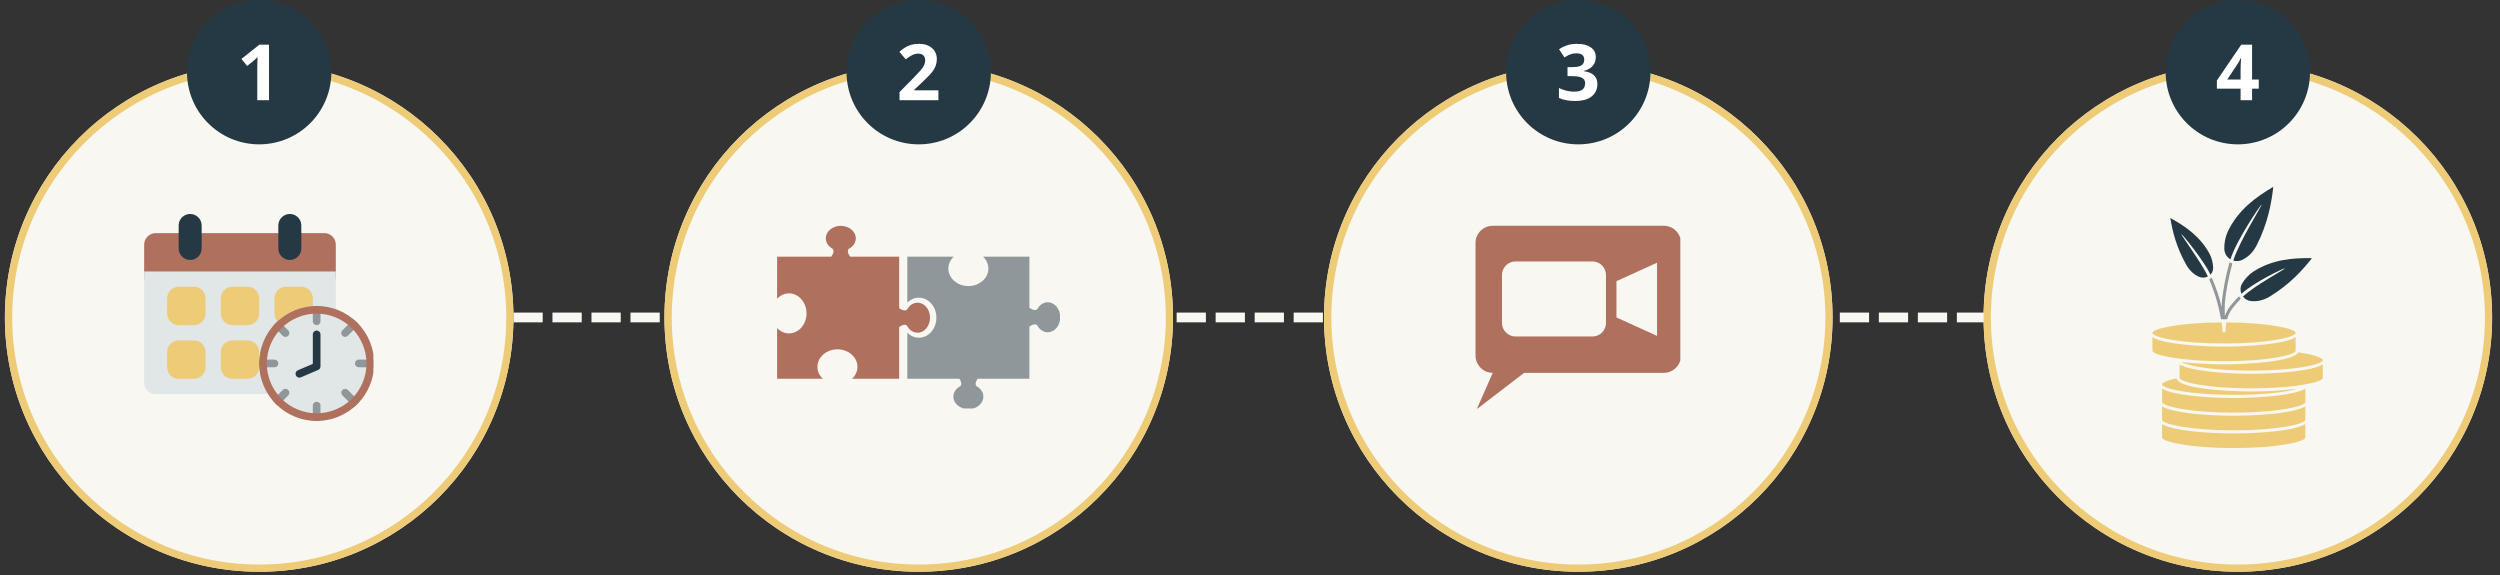
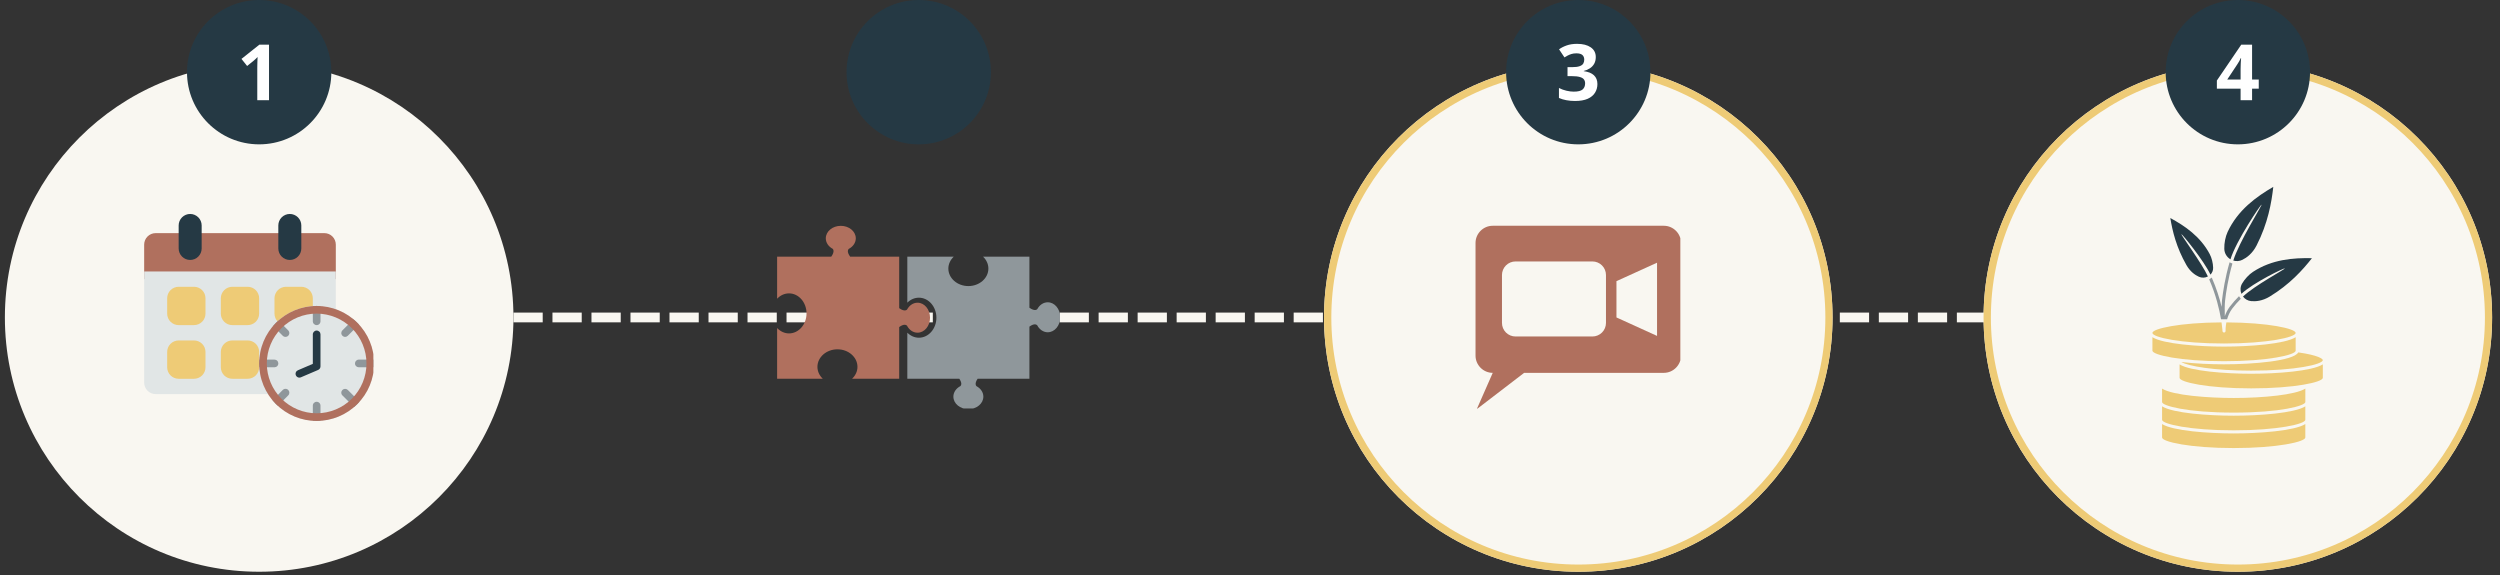
<svg xmlns="http://www.w3.org/2000/svg" width="1021" zoomAndPan="magnify" viewBox="0 0 765.75 176.25" height="235" preserveAspectRatio="xMidYMid meet" version="1.0">
  <rect x="0" y="0" width="765.75" height="176.25" fill="#333333" stroke="none" />
  <defs>
    <g />
    <clipPath id="7af29fbf52">
      <path d="M 405.543 19.355 L 561.312 19.355 L 561.312 175.125 L 405.543 175.125 Z M 405.543 19.355 " clip-rule="nonzero" />
    </clipPath>
    <clipPath id="dcec705bbb">
      <path d="M 483.43 19.355 C 440.414 19.355 405.543 54.223 405.543 97.238 C 405.543 140.254 440.414 175.125 483.43 175.125 C 526.445 175.125 561.312 140.254 561.312 97.238 C 561.312 54.223 526.445 19.355 483.43 19.355 Z M 483.43 19.355 " clip-rule="nonzero" />
    </clipPath>
    <clipPath id="ad5c0ccafe">
      <path d="M 1.496 19.355 L 157.27 19.355 L 157.27 175.125 L 1.496 175.125 Z M 1.496 19.355 " clip-rule="nonzero" />
    </clipPath>
    <clipPath id="b8ebaae705">
      <path d="M 79.383 19.355 C 36.367 19.355 1.496 54.223 1.496 97.238 C 1.496 140.254 36.367 175.125 79.383 175.125 C 122.398 175.125 157.27 140.254 157.27 97.238 C 157.27 54.223 122.398 19.355 79.383 19.355 Z M 79.383 19.355 " clip-rule="nonzero" />
    </clipPath>
    <clipPath id="24bd547200">
      <path d="M 203.52 19.355 L 359.293 19.355 L 359.293 175.125 L 203.52 175.125 Z M 203.52 19.355 " clip-rule="nonzero" />
    </clipPath>
    <clipPath id="07be0f527e">
-       <path d="M 281.406 19.355 C 238.391 19.355 203.52 54.223 203.52 97.238 C 203.52 140.254 238.391 175.125 281.406 175.125 C 324.422 175.125 359.293 140.254 359.293 97.238 C 359.293 54.223 324.422 19.355 281.406 19.355 Z M 281.406 19.355 " clip-rule="nonzero" />
-     </clipPath>
+       </clipPath>
    <clipPath id="681a13b006">
      <path d="M 607.566 19.355 L 763.336 19.355 L 763.336 175.125 L 607.566 175.125 Z M 607.566 19.355 " clip-rule="nonzero" />
    </clipPath>
    <clipPath id="43560bec50">
      <path d="M 685.453 19.355 C 642.438 19.355 607.566 54.223 607.566 97.238 C 607.566 140.254 642.438 175.125 685.453 175.125 C 728.465 175.125 763.336 140.254 763.336 97.238 C 763.336 54.223 728.465 19.355 685.453 19.355 Z M 685.453 19.355 " clip-rule="nonzero" />
    </clipPath>
    <clipPath id="01a00adcd7">
      <path d="M 607.566 19.355 L 763.336 19.355 L 763.336 175.125 L 607.566 175.125 Z M 607.566 19.355 " clip-rule="nonzero" />
    </clipPath>
    <clipPath id="fe00df4dfa">
      <path d="M 685.449 19.355 C 642.438 19.355 607.566 54.223 607.566 97.238 C 607.566 140.254 642.438 175.125 685.449 175.125 C 728.465 175.125 763.336 140.254 763.336 97.238 C 763.336 54.223 728.465 19.355 685.449 19.355 Z M 685.449 19.355 " clip-rule="nonzero" />
    </clipPath>
    <clipPath id="0e5a65587d">
      <path d="M 57.277 0 L 101.492 0 L 101.492 44.215 L 57.277 44.215 Z M 57.277 0 " clip-rule="nonzero" />
    </clipPath>
    <clipPath id="995d0d0d88">
      <path d="M 79.383 0 C 67.172 0 57.277 9.898 57.277 22.105 C 57.277 34.316 67.172 44.215 79.383 44.215 C 91.594 44.215 101.492 34.316 101.492 22.105 C 101.492 9.898 91.594 0 79.383 0 Z M 79.383 0 " clip-rule="nonzero" />
    </clipPath>
    <clipPath id="a3f7d43f11">
      <path d="M 259.297 0 L 303.512 0 L 303.512 44.215 L 259.297 44.215 Z M 259.297 0 " clip-rule="nonzero" />
    </clipPath>
    <clipPath id="0f488990e8">
      <path d="M 281.406 0 C 269.195 0 259.297 9.898 259.297 22.105 C 259.297 34.316 269.195 44.215 281.406 44.215 C 293.617 44.215 303.512 34.316 303.512 22.105 C 303.512 9.898 293.617 0 281.406 0 Z M 281.406 0 " clip-rule="nonzero" />
    </clipPath>
    <clipPath id="63cd4c8f7e">
      <path d="M 461.32 0 L 505.535 0 L 505.535 44.215 L 461.32 44.215 Z M 461.32 0 " clip-rule="nonzero" />
    </clipPath>
    <clipPath id="7e5d2eb950">
      <path d="M 483.43 0 C 471.219 0 461.32 9.898 461.32 22.105 C 461.32 34.316 471.219 44.215 483.43 44.215 C 495.637 44.215 505.535 34.316 505.535 22.105 C 505.535 9.898 495.637 0 483.43 0 Z M 483.43 0 " clip-rule="nonzero" />
    </clipPath>
    <clipPath id="c4c333d403">
      <path d="M 663.344 0 L 707.559 0 L 707.559 44.215 L 663.344 44.215 Z M 663.344 0 " clip-rule="nonzero" />
    </clipPath>
    <clipPath id="71f85fbaef">
      <path d="M 685.453 0 C 673.242 0 663.344 9.898 663.344 22.105 C 663.344 34.316 673.242 44.215 685.453 44.215 C 697.66 44.215 707.559 34.316 707.559 22.105 C 707.559 9.898 697.66 0 685.453 0 Z M 685.453 0 " clip-rule="nonzero" />
    </clipPath>
    <clipPath id="007058b10a">
      <path d="M 238.043 69.105 L 285 69.105 L 285 117 L 238.043 117 Z M 238.043 69.105 " clip-rule="nonzero" />
    </clipPath>
    <clipPath id="0726342d50">
      <path d="M 277 78 L 324.672 78 L 324.672 125.117 L 277 125.117 Z M 277 78 " clip-rule="nonzero" />
    </clipPath>
    <clipPath id="c1a7f54f85">
      <path d="M 44.156 71 L 103 71 L 103 86 L 44.156 86 Z M 44.156 71 " clip-rule="nonzero" />
    </clipPath>
    <clipPath id="5584890a5a">
      <path d="M 44.156 83 L 103 83 L 103 121 L 44.156 121 Z M 44.156 83 " clip-rule="nonzero" />
    </clipPath>
    <clipPath id="e3cd35b96e">
      <path d="M 85 65.535 L 93 65.535 L 93 80 L 85 80 Z M 85 65.535 " clip-rule="nonzero" />
    </clipPath>
    <clipPath id="b5c76dd786">
      <path d="M 54 65.535 L 62 65.535 L 62 80 L 54 80 Z M 54 65.535 " clip-rule="nonzero" />
    </clipPath>
    <clipPath id="6414584d4d">
      <path d="M 79 93 L 114.355 93 L 114.355 129 L 79 129 Z M 79 93 " clip-rule="nonzero" />
    </clipPath>
    <clipPath id="c4824da687">
      <path d="M 108 110 L 114.355 110 L 114.355 113 L 108 113 Z M 108 110 " clip-rule="nonzero" />
    </clipPath>
    <clipPath id="ac1de07494">
      <path d="M 79 93 L 114.355 93 L 114.355 129 L 79 129 Z M 79 93 " clip-rule="nonzero" />
    </clipPath>
    <clipPath id="cafcb50b77">
      <path d="M 451.953 69.148 L 514.688 69.148 L 514.688 125.16 L 451.953 125.16 Z M 451.953 69.148 " clip-rule="nonzero" />
    </clipPath>
    <clipPath id="f32565293c">
      <path d="M 659.348 98 L 704 98 L 704 106 L 659.348 106 Z M 659.348 98 " clip-rule="nonzero" />
    </clipPath>
    <clipPath id="d681a6f382">
      <path d="M 668 107 L 711.625 107 L 711.625 114 L 668 114 Z M 668 107 " clip-rule="nonzero" />
    </clipPath>
    <clipPath id="82fce47c9c">
      <path d="M 659.348 103 L 704 103 L 704 111 L 659.348 111 Z M 659.348 103 " clip-rule="nonzero" />
    </clipPath>
    <clipPath id="5abd302bb1">
      <path d="M 667 111 L 711.625 111 L 711.625 119 L 667 119 Z M 667 111 " clip-rule="nonzero" />
    </clipPath>
  </defs>
  <path fill="#f9f7f1" d="M 157.27 95.746 L 166.23 95.746 L 166.23 98.734 L 157.27 98.734 M 169.219 95.746 L 178.18 95.746 L 178.18 98.734 L 169.219 98.734 M 181.168 95.746 L 190.129 95.746 L 190.129 98.734 L 181.168 98.734 M 193.117 95.746 L 202.078 95.746 L 202.078 98.734 L 193.117 98.734 M 205.066 95.746 L 214.027 95.746 L 214.027 98.734 L 205.066 98.734 M 217.016 95.746 L 225.977 95.746 L 225.977 98.734 L 217.016 98.734 M 228.965 95.746 L 237.926 95.746 L 237.926 98.734 L 228.965 98.734 M 240.914 95.746 L 249.875 95.746 L 249.875 98.734 L 240.914 98.734 M 252.863 95.746 L 261.824 95.746 L 261.824 98.734 L 252.863 98.734 M 264.812 95.746 L 273.773 95.746 L 273.773 98.734 L 264.812 98.734 M 276.762 95.746 L 285.723 95.746 L 285.723 98.734 L 276.762 98.734 M 288.711 95.746 L 297.672 95.746 L 297.672 98.734 L 288.711 98.734 M 300.66 95.746 L 309.621 95.746 L 309.621 98.734 L 300.66 98.734 M 312.609 95.746 L 321.57 95.746 L 321.57 98.734 L 312.609 98.734 M 324.559 95.746 L 333.52 95.746 L 333.52 98.734 L 324.559 98.734 M 336.508 95.746 L 345.469 95.746 L 345.469 98.734 L 336.508 98.734 M 348.457 95.746 L 357.418 95.746 L 357.418 98.734 L 348.457 98.734 M 360.406 95.746 L 369.367 95.746 L 369.367 98.734 L 360.406 98.734 M 372.352 95.746 L 381.316 95.746 L 381.316 98.734 L 372.352 98.734 M 384.301 95.746 L 393.266 95.746 L 393.266 98.734 L 384.301 98.734 M 396.25 95.746 L 405.215 95.746 L 405.215 98.734 L 396.25 98.734 M 408.199 95.746 L 417.164 95.746 L 417.164 98.734 L 408.199 98.734 M 420.148 95.746 L 429.113 95.746 L 429.113 98.734 L 420.148 98.734 M 432.098 95.746 L 441.062 95.746 L 441.062 98.734 L 432.098 98.734 M 444.047 95.746 L 453.012 95.746 L 453.012 98.734 L 444.047 98.734 M 455.996 95.746 L 464.961 95.746 L 464.961 98.734 L 455.996 98.734 M 467.945 95.746 L 476.91 95.746 L 476.91 98.734 L 467.945 98.734 M 479.895 95.746 L 488.859 95.746 L 488.859 98.734 L 479.895 98.734 M 491.844 95.746 L 500.809 95.746 L 500.809 98.734 L 491.844 98.734 M 503.793 95.746 L 512.758 95.746 L 512.758 98.734 L 503.793 98.734 M 515.742 95.746 L 524.707 95.746 L 524.707 98.734 L 515.742 98.734 M 527.691 95.746 L 536.656 95.746 L 536.656 98.734 L 527.691 98.734 M 539.641 95.746 L 548.602 95.746 L 548.602 98.734 L 539.641 98.734 M 551.59 95.746 L 560.551 95.746 L 560.551 98.734 L 551.59 98.734 M 563.539 95.746 L 572.5 95.746 L 572.5 98.734 L 563.539 98.734 M 575.488 95.746 L 584.449 95.746 L 584.449 98.734 L 575.488 98.734 M 587.438 95.746 L 596.398 95.746 L 596.398 98.734 L 587.438 98.734 M 599.387 95.746 L 608.348 95.746 L 608.348 98.734 L 599.387 98.734 M 611.336 95.746 L 616.922 95.746 L 616.922 98.734 L 611.336 98.734 " fill-opacity="1" fill-rule="nonzero" />
  <g clip-path="url(#7af29fbf52)">
    <g clip-path="url(#dcec705bbb)">
      <path fill="#f9f7f1" d="M 405.543 19.355 L 561.312 19.355 L 561.312 175.125 L 405.543 175.125 Z M 405.543 19.355 " fill-opacity="1" fill-rule="nonzero" />
      <path stroke-linecap="butt" transform="matrix(0.747, 0, 0, 0.747, 405.543, 19.354)" fill="none" stroke-linejoin="miter" d="M 104.291 0.002 C 46.692 0.002 -0 46.69 -0 104.288 C -0 161.886 46.692 208.579 104.291 208.579 C 161.889 208.579 208.576 161.886 208.576 104.288 C 208.576 46.69 161.889 0.002 104.291 0.002 Z M 104.291 0.002 " stroke="#eecb76" stroke-width="6" stroke-opacity="1" stroke-miterlimit="4" />
    </g>
  </g>
  <g clip-path="url(#ad5c0ccafe)">
    <g clip-path="url(#b8ebaae705)">
      <path fill="#f9f7f1" d="M 1.496 19.355 L 157.27 19.355 L 157.27 175.125 L 1.496 175.125 Z M 1.496 19.355 " fill-opacity="1" fill-rule="nonzero" />
-       <path stroke-linecap="butt" transform="matrix(0.747, 0, 0, 0.747, 1.498, 19.354)" fill="none" stroke-linejoin="miter" d="M 104.288 0.002 C 46.69 0.002 -0.002 46.69 -0.002 104.288 C -0.002 161.886 46.69 208.579 104.288 208.579 C 161.887 208.579 208.579 161.886 208.579 104.288 C 208.579 46.69 161.887 0.002 104.288 0.002 Z M 104.288 0.002 " stroke="#eecb76" stroke-width="6" stroke-opacity="1" stroke-miterlimit="4" />
    </g>
  </g>
  <g clip-path="url(#24bd547200)">
    <g clip-path="url(#07be0f527e)">
      <path fill="#f9f7f1" d="M 203.52 19.355 L 359.293 19.355 L 359.293 175.125 L 203.52 175.125 Z M 203.52 19.355 " fill-opacity="1" fill-rule="nonzero" />
      <path stroke-linecap="butt" transform="matrix(0.747, 0, 0, 0.747, 203.521, 19.354)" fill="none" stroke-linejoin="miter" d="M 104.29 0.002 C 46.691 0.002 -0.001 46.69 -0.001 104.288 C -0.001 161.886 46.691 208.579 104.29 208.579 C 161.888 208.579 208.58 161.886 208.58 104.288 C 208.58 46.69 161.888 0.002 104.29 0.002 Z M 104.29 0.002 " stroke="#eecb76" stroke-width="6" stroke-opacity="1" stroke-miterlimit="4" />
    </g>
  </g>
  <g clip-path="url(#681a13b006)">
    <g clip-path="url(#43560bec50)">
      <path fill="#f9f7f1" d="M 607.566 19.355 L 763.336 19.355 L 763.336 175.125 L 607.566 175.125 Z M 607.566 19.355 " fill-opacity="1" fill-rule="nonzero" />
    </g>
  </g>
  <g clip-path="url(#01a00adcd7)">
    <g clip-path="url(#fe00df4dfa)">
      <path stroke-linecap="butt" transform="matrix(0.747, 0, 0, 0.747, 607.566, 19.354)" fill="none" stroke-linejoin="miter" d="M 104.287 0.002 C 46.694 0.002 0.001 46.69 0.001 104.288 C 0.001 161.886 46.694 208.579 104.287 208.579 C 161.885 208.579 208.577 161.886 208.577 104.288 C 208.577 46.69 161.885 0.002 104.287 0.002 Z M 104.287 0.002 " stroke="#eecb76" stroke-width="6" stroke-opacity="1" stroke-miterlimit="4" />
    </g>
  </g>
  <g clip-path="url(#0e5a65587d)">
    <g clip-path="url(#995d0d0d88)">
      <path fill="#253944" d="M 57.277 0 L 101.492 0 L 101.492 44.215 L 57.277 44.215 Z M 57.277 0 " fill-opacity="1" fill-rule="nonzero" />
    </g>
  </g>
  <g clip-path="url(#a3f7d43f11)">
    <g clip-path="url(#0f488990e8)">
      <path fill="#253944" d="M 259.297 0 L 303.512 0 L 303.512 44.215 L 259.297 44.215 Z M 259.297 0 " fill-opacity="1" fill-rule="nonzero" />
    </g>
  </g>
  <g clip-path="url(#63cd4c8f7e)">
    <g clip-path="url(#7e5d2eb950)">
      <path fill="#253944" d="M 461.32 0 L 505.535 0 L 505.535 44.215 L 461.32 44.215 Z M 461.32 0 " fill-opacity="1" fill-rule="nonzero" />
    </g>
  </g>
  <g clip-path="url(#c4c333d403)">
    <g clip-path="url(#71f85fbaef)">
      <path fill="#253944" d="M 663.344 0 L 707.559 0 L 707.559 44.215 L 663.344 44.215 Z M 663.344 0 " fill-opacity="1" fill-rule="nonzero" />
    </g>
  </g>
  <g clip-path="url(#007058b10a)">
    <path fill="#b0705e" d="M 281.043 92.719 C 279.699 92.719 278.52 93.551 277.836 94.812 L 277.836 94.809 C 277.836 94.809 277.188 95.66 275.422 94.387 L 275.422 78.617 L 260.402 78.617 C 259.273 77.051 259.812 76.461 259.949 76.246 C 261.258 75.574 262.129 74.371 262.129 72.996 C 262.129 70.883 260.074 69.172 257.539 69.172 C 255 69.172 252.941 70.883 252.941 72.996 C 252.941 74.34 253.777 75.52 255.035 76.203 C 255.035 76.203 255.887 76.852 254.613 78.617 L 238.031 78.617 L 238.031 91.5 C 239.008 90.457 240.297 89.859 241.676 89.859 C 244.633 89.859 247.039 92.613 247.039 95.992 C 247.039 99.375 244.633 102.125 241.676 102.125 C 240.309 102.125 239.012 101.512 238.031 100.477 L 238.031 116.008 L 252.016 116.008 C 250.977 115.027 250.379 113.742 250.379 112.363 C 250.379 109.406 253.129 106.996 256.512 106.996 C 259.891 106.996 262.641 109.406 262.641 112.363 C 262.641 113.73 262.031 115.027 260.992 116.008 L 275.422 116.008 L 275.422 100.176 C 276.988 99.047 277.574 99.586 277.793 99.723 C 278.469 101.031 279.668 101.906 281.043 101.906 C 283.156 101.906 284.867 99.848 284.867 97.312 C 284.867 94.773 283.156 92.719 281.043 92.719 " fill-opacity="1" fill-rule="nonzero" />
  </g>
  <g clip-path="url(#0726342d50)">
    <path fill="#8f979b" d="M 320.926 92.59 C 319.582 92.59 318.402 93.422 317.723 94.684 L 317.723 94.68 C 317.723 94.68 317.074 95.531 315.309 94.258 L 315.309 78.617 L 301.105 78.617 C 302.145 79.594 302.742 80.879 302.742 82.262 C 302.742 85.219 299.992 87.625 296.613 87.625 C 293.23 87.625 290.48 85.219 290.48 82.262 C 290.48 80.895 291.09 79.594 292.129 78.617 L 277.914 78.617 L 277.914 92.711 C 278.879 91.738 280.125 91.18 281.457 91.18 C 284.414 91.18 286.82 93.93 286.82 97.312 C 286.82 100.695 284.414 103.445 281.457 103.445 C 280.137 103.445 278.883 102.875 277.914 101.902 L 277.914 116.008 L 293.836 116.008 C 294.84 117.473 294.332 118.035 294.199 118.246 C 292.891 118.922 292.02 120.125 292.02 121.496 C 292.02 123.609 294.074 125.32 296.613 125.32 C 299.148 125.32 301.203 123.609 301.203 121.496 C 301.203 120.152 300.371 118.973 299.113 118.293 C 299.113 118.293 298.309 117.672 299.445 116.008 L 315.309 116.008 L 315.309 100.047 C 316.871 98.918 317.461 99.457 317.676 99.598 C 318.352 100.902 319.555 101.773 320.926 101.773 C 323.039 101.773 324.75 99.719 324.75 97.184 C 324.75 94.645 323.039 92.59 320.926 92.59 " fill-opacity="1" fill-rule="nonzero" />
  </g>
  <g clip-path="url(#c1a7f54f85)">
    <path fill="#b0705e" d="M 99.336 71.406 L 47.68 71.406 C 47.215 71.406 46.766 71.496 46.332 71.672 C 45.902 71.852 45.52 72.105 45.191 72.438 C 44.859 72.766 44.605 73.148 44.426 73.578 C 44.246 74.012 44.16 74.461 44.156 74.926 L 44.156 85.492 L 102.859 85.492 L 102.859 74.926 C 102.859 74.461 102.77 74.012 102.59 73.578 C 102.41 73.148 102.156 72.766 101.828 72.438 C 101.496 72.105 101.117 71.852 100.684 71.672 C 100.254 71.496 99.805 71.406 99.336 71.406 Z M 99.336 71.406 " fill-opacity="1" fill-rule="nonzero" />
  </g>
  <g clip-path="url(#5584890a5a)">
    <path fill="#e1e6e6" d="M 44.156 83.145 L 44.156 117.191 C 44.16 117.66 44.246 118.109 44.426 118.539 C 44.605 118.973 44.859 119.352 45.191 119.68 C 45.52 120.012 45.902 120.266 46.332 120.445 C 46.766 120.625 47.215 120.715 47.68 120.715 L 99.336 120.715 C 99.805 120.715 100.254 120.625 100.684 120.445 C 101.117 120.266 101.496 120.012 101.828 119.68 C 102.156 119.352 102.41 118.973 102.59 118.539 C 102.77 118.109 102.859 117.66 102.859 117.191 L 102.859 83.145 Z M 44.156 83.145 " fill-opacity="1" fill-rule="nonzero" />
  </g>
  <g clip-path="url(#e3cd35b96e)">
    <path fill="#253944" d="M 88.77 65.535 C 88.305 65.535 87.855 65.625 87.426 65.805 C 86.992 65.984 86.613 66.238 86.281 66.566 C 85.953 66.898 85.695 67.277 85.52 67.711 C 85.34 68.141 85.25 68.59 85.25 69.055 L 85.25 76.102 C 85.25 76.566 85.34 77.016 85.516 77.449 C 85.695 77.879 85.949 78.262 86.281 78.59 C 86.609 78.922 86.992 79.176 87.422 79.355 C 87.855 79.535 88.305 79.621 88.77 79.621 C 89.238 79.621 89.688 79.535 90.121 79.355 C 90.551 79.176 90.93 78.922 91.262 78.59 C 91.594 78.262 91.848 77.879 92.023 77.449 C 92.203 77.016 92.293 76.566 92.293 76.102 L 92.293 69.055 C 92.293 68.59 92.203 68.141 92.023 67.711 C 91.844 67.277 91.59 66.898 91.262 66.566 C 90.93 66.238 90.551 65.984 90.117 65.805 C 89.688 65.625 89.238 65.535 88.77 65.535 Z M 88.77 65.535 " fill-opacity="1" fill-rule="nonzero" />
  </g>
  <g clip-path="url(#b5c76dd786)">
    <path fill="#253944" d="M 58.246 65.535 C 57.781 65.535 57.332 65.625 56.898 65.805 C 56.469 65.984 56.086 66.238 55.758 66.566 C 55.426 66.898 55.172 67.277 54.992 67.711 C 54.812 68.141 54.727 68.59 54.723 69.055 L 54.723 76.102 C 54.723 76.566 54.812 77.016 54.992 77.449 C 55.172 77.879 55.426 78.262 55.754 78.59 C 56.086 78.922 56.469 79.176 56.898 79.355 C 57.328 79.535 57.777 79.621 58.246 79.621 C 58.715 79.621 59.164 79.535 59.594 79.355 C 60.027 79.176 60.406 78.922 60.738 78.59 C 61.066 78.262 61.32 77.879 61.5 77.449 C 61.68 77.016 61.77 76.566 61.77 76.102 L 61.77 69.055 C 61.77 68.59 61.68 68.141 61.5 67.711 C 61.32 67.277 61.066 66.898 60.734 66.566 C 60.406 66.238 60.023 65.984 59.594 65.805 C 59.164 65.625 58.715 65.535 58.246 65.535 Z M 58.246 65.535 " fill-opacity="1" fill-rule="nonzero" />
  </g>
  <path fill="#eecb76" d="M 71.16 87.84 L 75.855 87.84 C 76.324 87.84 76.773 87.93 77.203 88.109 C 77.637 88.289 78.016 88.543 78.348 88.871 C 78.676 89.203 78.934 89.582 79.109 90.016 C 79.289 90.445 79.379 90.895 79.379 91.363 L 79.379 96.059 C 79.379 96.527 79.289 96.977 79.109 97.406 C 78.934 97.84 78.676 98.219 78.348 98.551 C 78.016 98.879 77.637 99.133 77.203 99.312 C 76.773 99.492 76.324 99.582 75.855 99.582 L 71.16 99.582 C 70.695 99.582 70.246 99.492 69.812 99.312 C 69.383 99.133 69 98.879 68.672 98.551 C 68.34 98.219 68.086 97.84 67.906 97.406 C 67.727 96.977 67.637 96.527 67.637 96.059 L 67.637 91.363 C 67.637 90.895 67.727 90.445 67.906 90.016 C 68.086 89.582 68.34 89.203 68.672 88.871 C 69 88.543 69.383 88.289 69.812 88.109 C 70.246 87.93 70.695 87.84 71.16 87.84 Z M 71.16 87.84 " fill-opacity="1" fill-rule="nonzero" />
  <path fill="#eecb76" d="M 87.598 87.84 L 92.293 87.84 C 92.762 87.84 93.211 87.93 93.641 88.109 C 94.074 88.289 94.453 88.543 94.785 88.871 C 95.113 89.203 95.367 89.582 95.547 90.016 C 95.727 90.445 95.816 90.895 95.816 91.363 L 95.816 96.059 C 95.816 96.527 95.727 96.977 95.547 97.406 C 95.367 97.84 95.113 98.219 94.785 98.551 C 94.453 98.879 94.074 99.133 93.641 99.312 C 93.211 99.492 92.762 99.582 92.293 99.582 L 87.598 99.582 C 87.129 99.582 86.68 99.492 86.25 99.312 C 85.816 99.133 85.438 98.879 85.105 98.551 C 84.777 98.219 84.523 97.84 84.344 97.406 C 84.164 96.977 84.074 96.527 84.074 96.059 L 84.074 91.363 C 84.074 90.895 84.164 90.445 84.344 90.016 C 84.523 89.582 84.777 89.203 85.105 88.871 C 85.438 88.543 85.816 88.289 86.25 88.109 C 86.68 87.93 87.129 87.84 87.598 87.84 Z M 87.598 87.84 " fill-opacity="1" fill-rule="nonzero" />
  <path fill="#eecb76" d="M 54.723 87.84 L 59.422 87.84 C 59.887 87.84 60.336 87.93 60.77 88.109 C 61.199 88.289 61.582 88.543 61.91 88.871 C 62.242 89.203 62.496 89.582 62.676 90.016 C 62.852 90.445 62.941 90.895 62.941 91.363 L 62.941 96.059 C 62.941 96.527 62.852 96.977 62.676 97.406 C 62.496 97.84 62.242 98.219 61.91 98.551 C 61.582 98.879 61.199 99.133 60.77 99.312 C 60.336 99.492 59.887 99.582 59.422 99.582 L 54.723 99.582 C 54.258 99.582 53.809 99.492 53.375 99.312 C 52.945 99.133 52.562 98.879 52.234 98.551 C 51.902 98.219 51.648 97.84 51.469 97.406 C 51.293 96.977 51.203 96.527 51.203 96.059 L 51.203 91.363 C 51.203 90.895 51.293 90.445 51.469 90.016 C 51.648 89.582 51.902 89.203 52.234 88.871 C 52.562 88.543 52.945 88.289 53.375 88.109 C 53.809 87.93 54.258 87.84 54.723 87.84 Z M 54.723 87.84 " fill-opacity="1" fill-rule="nonzero" />
  <path fill="#eecb76" d="M 71.16 104.277 L 75.855 104.277 C 76.324 104.277 76.773 104.367 77.203 104.547 C 77.637 104.723 78.016 104.98 78.348 105.309 C 78.676 105.641 78.934 106.02 79.109 106.453 C 79.289 106.883 79.379 107.332 79.379 107.801 L 79.379 112.496 C 79.379 112.965 79.289 113.414 79.109 113.844 C 78.934 114.273 78.676 114.656 78.348 114.988 C 78.016 115.316 77.637 115.57 77.203 115.75 C 76.773 115.93 76.324 116.02 75.855 116.02 L 71.16 116.02 C 70.695 116.02 70.246 115.93 69.812 115.75 C 69.383 115.57 69 115.316 68.672 114.988 C 68.34 114.656 68.086 114.273 67.906 113.844 C 67.727 113.414 67.637 112.965 67.637 112.496 L 67.637 107.801 C 67.637 107.332 67.727 106.883 67.906 106.453 C 68.086 106.02 68.34 105.641 68.672 105.309 C 69 104.98 69.383 104.723 69.812 104.547 C 70.246 104.367 70.695 104.277 71.16 104.277 Z M 71.16 104.277 " fill-opacity="1" fill-rule="nonzero" />
  <path fill="#eecb76" d="M 54.723 104.277 L 59.422 104.277 C 59.887 104.277 60.336 104.367 60.77 104.547 C 61.199 104.723 61.582 104.98 61.91 105.309 C 62.242 105.641 62.496 106.02 62.676 106.453 C 62.852 106.883 62.941 107.332 62.941 107.801 L 62.941 112.496 C 62.941 112.965 62.852 113.414 62.676 113.844 C 62.496 114.273 62.242 114.656 61.91 114.988 C 61.582 115.316 61.199 115.57 60.77 115.75 C 60.336 115.93 59.887 116.02 59.422 116.02 L 54.723 116.02 C 54.258 116.02 53.809 115.93 53.375 115.75 C 52.945 115.57 52.562 115.316 52.234 114.988 C 51.902 114.656 51.648 114.273 51.469 113.844 C 51.293 113.414 51.203 112.965 51.203 112.496 L 51.203 107.801 C 51.203 107.332 51.293 106.883 51.469 106.453 C 51.648 106.02 51.902 105.641 52.234 105.309 C 52.562 104.98 52.945 104.723 53.375 104.547 C 53.809 104.367 54.258 104.277 54.723 104.277 Z M 54.723 104.277 " fill-opacity="1" fill-rule="nonzero" />
  <g clip-path="url(#6414584d4d)">
    <path fill="#e1e6e6" d="M 114.602 111.32 C 114.602 111.898 114.57 112.473 114.516 113.047 C 114.457 113.621 114.375 114.191 114.262 114.758 C 114.148 115.324 114.008 115.883 113.844 116.434 C 113.676 116.984 113.48 117.527 113.258 118.062 C 113.039 118.594 112.793 119.113 112.52 119.625 C 112.25 120.133 111.953 120.625 111.633 121.105 C 111.312 121.586 110.969 122.047 110.602 122.492 C 110.238 122.941 109.852 123.367 109.441 123.773 C 109.035 124.184 108.609 124.57 108.16 124.934 C 107.715 125.301 107.254 125.645 106.773 125.965 C 106.293 126.285 105.801 126.582 105.293 126.852 C 104.781 127.125 104.262 127.371 103.73 127.594 C 103.195 127.812 102.652 128.008 102.102 128.176 C 101.551 128.34 100.992 128.48 100.426 128.594 C 99.859 128.707 99.289 128.793 98.715 128.848 C 98.141 128.906 97.566 128.934 96.988 128.934 C 96.414 128.934 95.836 128.906 95.262 128.848 C 94.691 128.793 94.121 128.707 93.555 128.594 C 92.988 128.48 92.43 128.34 91.879 128.176 C 91.324 128.008 90.781 127.812 90.25 127.594 C 89.719 127.371 89.195 127.125 88.688 126.852 C 88.18 126.582 87.684 126.285 87.207 125.965 C 86.727 125.645 86.262 125.301 85.816 124.934 C 85.371 124.57 84.945 124.184 84.535 123.773 C 84.129 123.367 83.742 122.941 83.375 122.492 C 83.012 122.047 82.668 121.586 82.348 121.105 C 82.027 120.625 81.73 120.133 81.457 119.625 C 81.188 119.113 80.941 118.594 80.719 118.062 C 80.5 117.527 80.305 116.984 80.137 116.434 C 79.969 115.883 79.828 115.324 79.719 114.758 C 79.605 114.191 79.52 113.621 79.465 113.047 C 79.406 112.473 79.379 111.898 79.379 111.32 C 79.379 110.746 79.406 110.168 79.465 109.598 C 79.52 109.023 79.605 108.453 79.719 107.887 C 79.828 107.32 79.969 106.762 80.137 106.211 C 80.305 105.656 80.5 105.117 80.719 104.582 C 80.941 104.051 81.188 103.527 81.457 103.02 C 81.73 102.512 82.027 102.02 82.348 101.539 C 82.668 101.059 83.012 100.598 83.375 100.148 C 83.742 99.703 84.129 99.277 84.535 98.871 C 84.945 98.461 85.371 98.074 85.816 97.707 C 86.262 97.344 86.727 97 87.207 96.68 C 87.684 96.359 88.18 96.062 88.688 95.789 C 89.195 95.52 89.719 95.273 90.25 95.051 C 90.781 94.832 91.324 94.637 91.879 94.469 C 92.43 94.301 92.988 94.164 93.555 94.051 C 94.121 93.938 94.691 93.852 95.262 93.797 C 95.836 93.738 96.414 93.711 96.988 93.711 C 97.566 93.715 98.141 93.742 98.715 93.801 C 99.285 93.859 99.855 93.945 100.422 94.059 C 100.984 94.176 101.543 94.316 102.094 94.484 C 102.645 94.652 103.188 94.848 103.719 95.07 C 104.25 95.289 104.77 95.539 105.277 95.809 C 105.785 96.082 106.281 96.379 106.758 96.699 C 107.238 97.02 107.699 97.363 108.145 97.727 C 108.59 98.094 109.016 98.48 109.422 98.887 C 109.832 99.297 110.219 99.723 110.582 100.168 C 110.949 100.613 111.293 101.074 111.613 101.555 C 111.934 102.031 112.23 102.523 112.504 103.031 C 112.773 103.539 113.02 104.062 113.242 104.594 C 113.465 105.125 113.66 105.664 113.828 106.219 C 113.996 106.77 114.137 107.324 114.25 107.891 C 114.367 108.457 114.453 109.023 114.508 109.598 C 114.566 110.172 114.598 110.746 114.602 111.32 Z M 114.602 111.32 " fill-opacity="1" fill-rule="nonzero" />
  </g>
  <path fill="#8f979b" d="M 98.164 93.758 L 98.164 98.406 C 98.164 98.562 98.133 98.715 98.074 98.855 C 98.016 99 97.93 99.129 97.82 99.238 C 97.711 99.348 97.582 99.434 97.438 99.492 C 97.297 99.551 97.145 99.582 96.988 99.582 C 96.832 99.582 96.684 99.551 96.539 99.492 C 96.398 99.434 96.27 99.348 96.16 99.238 C 96.051 99.129 95.965 99 95.906 98.855 C 95.844 98.715 95.816 98.562 95.816 98.406 L 95.816 93.758 C 96.203 93.723 96.59 93.711 96.988 93.711 C 97.391 93.711 97.777 93.723 98.164 93.758 Z M 98.164 93.758 " fill-opacity="1" fill-rule="nonzero" />
  <path fill="#8f979b" d="M 98.164 124.238 L 98.164 128.887 C 97.777 128.922 97.391 128.934 96.988 128.934 C 96.59 128.934 96.203 128.922 95.816 128.887 L 95.816 124.238 C 95.816 124.082 95.844 123.93 95.906 123.789 C 95.965 123.645 96.051 123.516 96.16 123.406 C 96.27 123.297 96.398 123.211 96.539 123.152 C 96.684 123.094 96.832 123.062 96.988 123.062 C 97.145 123.062 97.297 123.094 97.438 123.152 C 97.582 123.211 97.711 123.297 97.82 123.406 C 97.93 123.516 98.016 123.645 98.074 123.789 C 98.133 123.93 98.164 124.082 98.164 124.238 Z M 98.164 124.238 " fill-opacity="1" fill-rule="nonzero" />
  <g clip-path="url(#c4824da687)">
    <path fill="#8f979b" d="M 114.602 111.32 C 114.602 111.723 114.59 112.109 114.555 112.496 L 109.902 112.496 C 109.75 112.496 109.598 112.465 109.453 112.406 C 109.312 112.348 109.184 112.262 109.074 112.152 C 108.965 112.043 108.879 111.914 108.82 111.77 C 108.762 111.629 108.73 111.477 108.73 111.32 C 108.73 111.168 108.762 111.016 108.82 110.871 C 108.879 110.73 108.965 110.602 109.074 110.492 C 109.184 110.383 109.312 110.297 109.453 110.238 C 109.598 110.176 109.75 110.148 109.902 110.148 L 114.555 110.148 C 114.59 110.535 114.602 110.922 114.602 111.32 Z M 114.602 111.32 " fill-opacity="1" fill-rule="nonzero" />
  </g>
  <path fill="#8f979b" d="M 85.25 111.32 C 85.25 111.477 85.219 111.629 85.16 111.77 C 85.098 111.914 85.016 112.043 84.906 112.152 C 84.793 112.262 84.668 112.348 84.523 112.406 C 84.379 112.465 84.23 112.496 84.074 112.496 L 79.426 112.496 C 79.391 112.109 79.379 111.723 79.379 111.32 C 79.379 110.922 79.391 110.535 79.426 110.148 L 84.074 110.148 C 84.23 110.148 84.379 110.18 84.523 110.238 C 84.668 110.297 84.793 110.383 84.906 110.492 C 85.016 110.602 85.098 110.73 85.16 110.875 C 85.219 111.016 85.25 111.168 85.25 111.32 Z M 85.25 111.32 " fill-opacity="1" fill-rule="nonzero" />
  <path fill="#253944" d="M 96.988 101.242 C 96.832 101.242 96.684 101.273 96.539 101.332 C 96.398 101.391 96.27 101.477 96.16 101.586 C 96.051 101.695 95.965 101.824 95.906 101.965 C 95.844 102.109 95.816 102.262 95.816 102.414 L 95.816 111.453 L 91.242 113.414 C 91.102 113.473 90.973 113.562 90.867 113.672 C 90.758 113.785 90.672 113.91 90.613 114.055 C 90.559 114.199 90.527 114.352 90.531 114.508 C 90.531 114.664 90.562 114.812 90.625 114.957 C 90.688 115.098 90.773 115.227 90.887 115.332 C 90.996 115.441 91.125 115.527 91.27 115.582 C 91.414 115.641 91.566 115.668 91.719 115.668 C 91.875 115.664 92.027 115.633 92.168 115.57 L 97.453 113.309 C 97.668 113.215 97.84 113.07 97.969 112.875 C 98.098 112.68 98.164 112.461 98.164 112.227 L 98.164 102.414 C 98.164 102.262 98.133 102.109 98.074 101.965 C 98.016 101.824 97.93 101.695 97.82 101.586 C 97.711 101.477 97.582 101.391 97.438 101.332 C 97.297 101.273 97.145 101.242 96.988 101.242 Z M 96.988 101.242 " fill-opacity="1" fill-rule="nonzero" />
  <path fill="#8f979b" d="M 109.961 99.418 L 106.535 102.844 C 106.426 102.953 106.297 103.039 106.156 103.098 C 106.012 103.156 105.863 103.188 105.707 103.188 C 105.551 103.188 105.402 103.156 105.258 103.098 C 105.117 103.039 104.988 102.953 104.879 102.844 C 104.77 102.734 104.688 102.609 104.625 102.465 C 104.566 102.32 104.535 102.172 104.535 102.016 C 104.535 101.863 104.566 101.715 104.625 101.57 C 104.684 101.426 104.77 101.301 104.879 101.191 L 108.262 97.809 C 108.863 98.309 109.43 98.844 109.961 99.418 Z M 109.961 99.418 " fill-opacity="1" fill-rule="nonzero" />
  <path fill="#8f979b" d="M 88.277 121.113 L 85.098 124.297 C 84.516 123.766 83.977 123.199 83.477 122.594 L 86.609 119.445 C 86.723 119.336 86.848 119.246 86.992 119.188 C 87.137 119.125 87.289 119.094 87.445 119.094 C 87.605 119.094 87.754 119.121 87.902 119.184 C 88.047 119.242 88.176 119.328 88.285 119.438 C 88.398 119.551 88.48 119.68 88.543 119.824 C 88.602 119.969 88.633 120.121 88.633 120.277 C 88.629 120.434 88.598 120.586 88.539 120.73 C 88.477 120.875 88.391 121.004 88.277 121.113 Z M 88.277 121.113 " fill-opacity="1" fill-rule="nonzero" />
  <path fill="#8f979b" d="M 110.129 123.039 C 109.602 123.621 109.043 124.172 108.449 124.684 L 104.879 121.113 C 104.77 121.004 104.684 120.875 104.625 120.73 C 104.566 120.586 104.535 120.438 104.535 120.281 C 104.535 120.125 104.566 119.973 104.625 119.828 C 104.684 119.684 104.77 119.559 104.879 119.445 C 104.988 119.336 105.117 119.25 105.258 119.191 C 105.402 119.133 105.551 119.102 105.707 119.102 C 105.863 119.102 106.012 119.133 106.156 119.191 C 106.297 119.25 106.426 119.336 106.535 119.445 Z M 110.129 123.039 " fill-opacity="1" fill-rule="nonzero" />
  <path fill="#8f979b" d="M 88.277 102.844 C 88.168 102.957 88.039 103.039 87.895 103.098 C 87.75 103.16 87.602 103.188 87.445 103.188 C 87.289 103.188 87.137 103.16 86.992 103.098 C 86.848 103.039 86.723 102.957 86.609 102.844 L 83.629 99.863 C 84.141 99.27 84.688 98.711 85.273 98.184 L 88.277 101.191 C 88.387 101.301 88.473 101.426 88.531 101.57 C 88.594 101.715 88.621 101.863 88.621 102.02 C 88.621 102.172 88.594 102.324 88.531 102.465 C 88.473 102.609 88.387 102.734 88.277 102.844 Z M 88.277 102.844 " fill-opacity="1" fill-rule="nonzero" />
  <g clip-path="url(#ac1de07494)">
    <path fill="#b0705e" d="M 96.988 128.934 C 96.414 128.934 95.836 128.906 95.262 128.848 C 94.691 128.793 94.121 128.707 93.555 128.594 C 92.988 128.48 92.43 128.34 91.879 128.176 C 91.324 128.008 90.781 127.812 90.25 127.594 C 89.719 127.371 89.195 127.125 88.688 126.852 C 88.18 126.582 87.684 126.285 87.207 125.965 C 86.727 125.645 86.262 125.301 85.816 124.934 C 85.371 124.57 84.945 124.184 84.535 123.773 C 84.129 123.367 83.742 122.941 83.375 122.492 C 83.012 122.047 82.668 121.586 82.348 121.105 C 82.027 120.625 81.73 120.133 81.457 119.625 C 81.188 119.113 80.941 118.594 80.719 118.062 C 80.5 117.527 80.305 116.984 80.137 116.434 C 79.969 115.883 79.828 115.324 79.719 114.758 C 79.605 114.191 79.52 113.621 79.465 113.047 C 79.406 112.473 79.379 111.898 79.379 111.32 C 79.379 110.746 79.406 110.168 79.465 109.598 C 79.52 109.023 79.605 108.453 79.719 107.887 C 79.828 107.32 79.969 106.762 80.137 106.211 C 80.305 105.656 80.5 105.117 80.719 104.582 C 80.941 104.051 81.188 103.527 81.457 103.02 C 81.73 102.512 82.027 102.02 82.348 101.539 C 82.668 101.059 83.012 100.598 83.375 100.148 C 83.742 99.703 84.129 99.277 84.535 98.871 C 84.945 98.461 85.371 98.074 85.816 97.707 C 86.262 97.344 86.727 97 87.207 96.68 C 87.684 96.359 88.18 96.062 88.688 95.789 C 89.195 95.52 89.719 95.273 90.25 95.051 C 90.781 94.832 91.324 94.637 91.879 94.469 C 92.43 94.301 92.988 94.164 93.555 94.051 C 94.121 93.938 94.691 93.852 95.262 93.797 C 95.836 93.738 96.414 93.711 96.988 93.711 C 97.566 93.711 98.141 93.738 98.715 93.797 C 99.289 93.852 99.859 93.938 100.426 94.051 C 100.992 94.164 101.551 94.301 102.102 94.469 C 102.652 94.637 103.195 94.832 103.73 95.051 C 104.262 95.273 104.781 95.52 105.293 95.789 C 105.801 96.062 106.293 96.359 106.773 96.68 C 107.254 97 107.715 97.344 108.16 97.707 C 108.609 98.074 109.035 98.461 109.441 98.871 C 109.852 99.277 110.238 99.703 110.602 100.148 C 110.969 100.598 111.312 101.059 111.633 101.539 C 111.953 102.02 112.25 102.512 112.52 103.02 C 112.793 103.527 113.039 104.051 113.258 104.582 C 113.48 105.117 113.676 105.656 113.844 106.211 C 114.008 106.762 114.148 107.32 114.262 107.887 C 114.375 108.453 114.457 109.023 114.516 109.598 C 114.57 110.168 114.602 110.746 114.602 111.32 C 114.598 111.898 114.57 112.473 114.512 113.047 C 114.457 113.621 114.371 114.191 114.258 114.758 C 114.145 115.32 114.004 115.879 113.836 116.434 C 113.668 116.984 113.477 117.527 113.254 118.059 C 113.035 118.59 112.785 119.109 112.516 119.621 C 112.242 120.129 111.945 120.621 111.625 121.102 C 111.305 121.582 110.961 122.043 110.598 122.488 C 110.23 122.934 109.844 123.359 109.438 123.77 C 109.027 124.176 108.602 124.562 108.156 124.93 C 107.711 125.293 107.25 125.637 106.77 125.957 C 106.289 126.277 105.797 126.574 105.289 126.848 C 104.777 127.121 104.258 127.367 103.727 127.586 C 103.191 127.809 102.652 128.004 102.098 128.168 C 101.547 128.336 100.988 128.477 100.426 128.59 C 99.859 128.703 99.289 128.789 98.715 128.848 C 98.141 128.902 97.566 128.934 96.988 128.934 Z M 96.988 96.059 C 95.988 96.059 94.996 96.156 94.012 96.352 C 93.027 96.547 92.074 96.836 91.148 97.223 C 90.223 97.605 89.344 98.074 88.512 98.633 C 87.676 99.188 86.906 99.82 86.199 100.531 C 85.488 101.238 84.855 102.008 84.301 102.844 C 83.742 103.676 83.273 104.555 82.891 105.48 C 82.504 106.406 82.215 107.363 82.02 108.344 C 81.824 109.328 81.727 110.32 81.727 111.32 C 81.727 112.324 81.824 113.316 82.02 114.301 C 82.215 115.281 82.504 116.238 82.891 117.164 C 83.273 118.09 83.742 118.969 84.301 119.801 C 84.855 120.633 85.488 121.406 86.199 122.113 C 86.906 122.824 87.676 123.457 88.512 124.012 C 89.344 124.57 90.223 125.039 91.148 125.422 C 92.074 125.805 93.027 126.098 94.012 126.293 C 94.996 126.488 95.988 126.586 96.988 126.586 C 97.992 126.586 98.984 126.488 99.969 126.293 C 100.949 126.098 101.906 125.805 102.832 125.422 C 103.758 125.039 104.637 124.57 105.469 124.012 C 106.301 123.457 107.074 122.824 107.781 122.113 C 108.492 121.406 109.125 120.633 109.68 119.801 C 110.238 118.969 110.707 118.09 111.09 117.164 C 111.473 116.238 111.762 115.281 111.957 114.301 C 112.156 113.316 112.254 112.324 112.254 111.32 C 112.25 110.32 112.152 109.328 111.957 108.344 C 111.762 107.363 111.469 106.41 111.086 105.484 C 110.703 104.559 110.23 103.68 109.676 102.848 C 109.117 102.016 108.484 101.242 107.777 100.535 C 107.07 99.828 106.297 99.195 105.465 98.637 C 104.633 98.078 103.754 97.609 102.828 97.227 C 101.902 96.844 100.949 96.551 99.965 96.355 C 98.984 96.16 97.992 96.062 96.988 96.059 Z M 96.988 96.059 " fill-opacity="1" fill-rule="nonzero" />
  </g>
  <g clip-path="url(#cafcb50b77)">
    <path fill="#b0705e" d="M 457.227 69.152 L 509.625 69.152 C 512.527 69.152 514.898 71.523 514.898 74.426 L 514.898 108.914 C 514.898 111.816 512.527 114.203 509.625 114.203 L 466.844 114.203 L 452.336 125.32 L 457.227 114.203 C 454.324 114.203 451.953 111.816 451.953 108.914 L 451.953 74.426 C 451.953 71.523 454.324 69.152 457.227 69.152 Z M 457.227 69.152 " fill-opacity="1" fill-rule="evenodd" />
  </g>
  <path fill="#f9f7f1" d="M 464.207 80.078 L 487.758 80.078 C 488.027 80.078 488.297 80.105 488.566 80.16 C 488.832 80.211 489.094 80.289 489.344 80.395 C 489.598 80.5 489.836 80.629 490.062 80.777 C 490.289 80.93 490.5 81.102 490.691 81.297 C 490.887 81.488 491.059 81.699 491.211 81.926 C 491.359 82.152 491.488 82.391 491.594 82.645 C 491.695 82.895 491.777 83.156 491.828 83.422 C 491.883 83.691 491.91 83.961 491.91 84.23 L 491.91 98.914 C 491.91 99.188 491.883 99.457 491.828 99.727 C 491.777 99.992 491.695 100.254 491.594 100.504 C 491.488 100.758 491.359 100.996 491.211 101.223 C 491.059 101.449 490.887 101.66 490.691 101.852 C 490.5 102.043 490.289 102.215 490.062 102.367 C 489.836 102.52 489.598 102.648 489.344 102.75 C 489.094 102.855 488.832 102.934 488.566 102.988 C 488.297 103.043 488.027 103.066 487.758 103.066 L 464.207 103.066 C 463.934 103.066 463.664 103.043 463.398 102.988 C 463.129 102.934 462.871 102.855 462.617 102.75 C 462.367 102.648 462.125 102.52 461.898 102.367 C 461.672 102.215 461.465 102.043 461.27 101.852 C 461.078 101.66 460.906 101.449 460.754 101.223 C 460.602 100.996 460.477 100.758 460.371 100.504 C 460.266 100.254 460.188 99.992 460.133 99.727 C 460.082 99.457 460.055 99.188 460.055 98.914 L 460.055 84.23 C 460.055 83.961 460.082 83.691 460.133 83.422 C 460.188 83.156 460.266 82.895 460.371 82.645 C 460.477 82.391 460.602 82.152 460.754 81.926 C 460.906 81.699 461.078 81.488 461.27 81.297 C 461.465 81.102 461.672 80.93 461.898 80.777 C 462.125 80.629 462.367 80.5 462.617 80.395 C 462.871 80.289 463.129 80.211 463.398 80.16 C 463.664 80.105 463.934 80.078 464.207 80.078 Z M 464.207 80.078 " fill-opacity="1" fill-rule="evenodd" />
  <path fill="#f9f7f1" d="M 495.121 86.117 L 507.551 80.461 L 507.551 102.891 L 495.121 97.234 Z M 495.121 86.117 " fill-opacity="1" fill-rule="evenodd" />
  <g clip-path="url(#f32565293c)">
    <path fill="#eecb76" d="M 681.223 105.215 C 694.613 105.215 703.16 103.297 703.16 101.977 C 703.16 100.68 694.91 98.812 681.938 98.746 C 681.648 100.223 681.695 101.332 681.695 101.352 C 681.695 101.352 681.695 101.355 681.695 101.355 C 681.695 101.355 681.695 101.359 681.695 101.359 C 681.707 101.613 681.512 101.832 681.254 101.852 C 681.242 101.852 681.23 101.852 681.223 101.852 C 680.977 101.852 680.77 101.664 680.75 101.414 C 680.746 101.375 680.73 101.176 680.711 100.879 C 680.672 100.43 680.594 99.699 680.453 98.746 C 667.512 98.82 659.285 100.684 659.285 101.977 C 659.285 103.297 667.832 105.215 681.223 105.215 Z M 681.223 105.215 " fill-opacity="1" fill-rule="nonzero" />
  </g>
  <path fill="#253944" d="M 683.156 79.414 C 683.168 79.418 683.18 79.422 683.191 79.426 C 684.91 73.773 692.523 62.512 692.719 62.688 C 692.914 62.863 685.746 74.238 684.062 79.812 C 684.973 80.082 685.961 80.012 686.84 79.582 C 688.121 78.961 689.918 77.688 691.207 75.152 C 694.652 68.387 695.773 62.105 696.309 57.234 C 691.062 60.285 685.449 64.34 682.316 71.051 C 681.645 72.496 681.254 74.477 681.301 76.219 C 681.336 77.535 682.031 78.727 683.156 79.414 Z M 683.156 79.414 " fill-opacity="1" fill-rule="nonzero" />
  <path fill="#253944" d="M 673.508 84.762 C 674.422 85.176 675.43 85.129 676.281 84.684 C 674.434 80.629 667.98 71.93 668.168 71.75 C 668.359 71.57 675.18 80.031 677.062 84.117 C 677.602 83.562 677.902 82.832 677.883 82.02 C 677.855 80.602 677.453 78.996 676.836 77.828 C 673.988 72.438 669.223 69.199 664.766 66.781 C 665.414 70.738 666.613 75.797 669.711 81.207 C 670.883 83.258 672.422 84.273 673.508 84.762 Z M 673.508 84.762 " fill-opacity="1" fill-rule="nonzero" />
  <g clip-path="url(#d681a6f382)">
    <path fill="#eecb76" d="M 681.223 111.59 C 677.211 111.59 672.352 111.379 668.141 110.887 C 670.172 112.125 678.066 113.531 689.539 113.531 C 702.934 113.531 711.48 111.617 711.48 110.297 C 711.48 109.93 710.105 108.801 703.961 107.941 C 702.465 110.605 689.867 111.59 681.223 111.59 Z M 681.223 111.59 " fill-opacity="1" fill-rule="nonzero" />
  </g>
  <path fill="#253944" d="M 686.742 86.875 C 686.184 87.836 686.129 88.98 686.547 90 C 690.137 86.598 699.762 81.965 699.855 82.211 C 699.945 82.457 690.551 87.457 687.027 90.84 C 687.633 91.617 688.516 92.133 689.52 92.23 C 690.859 92.359 692.93 92.227 695.219 90.836 C 701.309 87.141 705.312 82.703 708.148 79.082 C 702.43 78.949 695.926 79.445 690.113 83.254 C 688.855 84.074 687.566 85.461 686.742 86.875 Z M 686.742 86.875 " fill-opacity="1" fill-rule="nonzero" />
  <path fill="#eecb76" d="M 662.242 119.027 L 662.242 123.133 C 662.242 123.137 662.246 123.145 662.246 123.148 L 662.246 123.16 C 662.281 124.289 669.812 126.383 684.184 126.383 C 698.555 126.383 706.086 124.289 706.121 123.16 L 706.121 123.148 C 706.121 123.145 706.125 123.137 706.125 123.133 L 706.125 119.027 C 703.18 120.918 693.293 121.902 684.184 121.902 C 676.434 121.902 665.496 121.113 662.242 119.027 Z M 662.242 119.027 " fill-opacity="1" fill-rule="nonzero" />
  <path fill="#eecb76" d="M 662.246 129.887 L 662.246 134.004 C 662.246 135.324 670.793 137.242 684.184 137.242 C 697.574 137.242 706.121 135.324 706.121 134.004 L 706.121 129.887 C 702.867 131.973 691.934 132.762 684.184 132.762 C 676.434 132.762 665.5 131.973 662.246 129.887 Z M 662.246 129.887 " fill-opacity="1" fill-rule="nonzero" />
  <g clip-path="url(#82fce47c9c)">
    <path fill="#eecb76" d="M 703.16 107.402 L 703.16 103.285 C 699.906 105.371 688.973 106.164 681.223 106.164 C 673.473 106.164 662.539 105.371 659.285 103.285 L 659.285 107.402 C 659.285 108.723 667.832 110.641 681.223 110.641 C 694.613 110.641 703.16 108.723 703.16 107.402 Z M 703.16 107.402 " fill-opacity="1" fill-rule="nonzero" />
  </g>
  <g clip-path="url(#5abd302bb1)">
    <path fill="#eecb76" d="M 689.539 114.48 C 681.789 114.48 670.855 113.691 667.605 111.605 L 667.605 115.727 C 667.605 117.043 676.152 118.961 689.543 118.961 C 702.934 118.961 711.48 117.043 711.48 115.727 L 711.48 111.605 C 708.227 113.691 697.293 114.48 689.539 114.48 Z M 689.539 114.48 " fill-opacity="1" fill-rule="nonzero" />
  </g>
  <path fill="#eecb76" d="M 662.246 124.461 L 662.246 128.578 C 662.246 129.895 670.793 131.812 684.184 131.812 C 697.574 131.812 706.121 129.895 706.121 128.578 L 706.121 124.461 C 702.863 126.543 691.934 127.332 684.184 127.332 C 676.434 127.332 665.504 126.543 662.246 124.461 Z M 662.246 124.461 " fill-opacity="1" fill-rule="nonzero" />
-   <path fill="#eecb76" d="M 662.242 117.723 C 662.242 119.039 670.789 120.953 684.184 120.953 C 693.191 120.953 700.125 120.117 703.633 119.082 C 699.207 119.664 693.875 119.91 689.543 119.91 C 680.512 119.91 667.164 118.836 666.68 115.891 C 663.211 116.621 662.242 117.398 662.242 117.723 Z M 662.242 117.723 " fill-opacity="1" fill-rule="nonzero" />
  <path fill="#8f979b" d="M 676.672 85.566 C 678.777 90.422 679.809 94.859 680.301 97.793 L 682.164 97.793 C 682.461 96.734 682.941 95.574 683.727 94.527 C 684.5 93.5 685.395 92.496 686.355 91.523 L 685.809 90.723 C 684.766 91.77 683.801 92.848 682.969 93.957 C 682.27 94.891 681.789 95.891 681.457 96.844 C 681.406 95.141 681.402 93.305 681.551 92.027 C 681.832 89.527 682.465 85.363 683.789 80.719 L 682.914 80.352 C 681.543 85.105 680.895 89.367 680.605 91.918 C 680.539 92.523 680.5 93.238 680.484 94 C 679.855 91.398 678.898 88.297 677.461 85.016 Z M 676.672 85.566 " fill-opacity="1" fill-rule="nonzero" />
  <g fill="#ffffff" fill-opacity="1">
    <g transform="translate(72.554, 30.696)">
      <g>
        <path d="M 9.844 0 L 6.25 0 L 6.25 -9.844 C 6.25 -10.113 6.254 -10.445 6.266 -10.844 C 6.273 -11.25 6.285 -11.66 6.297 -12.078 C 6.316 -12.504 6.332 -12.891 6.344 -13.234 C 6.258 -13.141 6.086 -12.969 5.828 -12.719 C 5.566 -12.477 5.32 -12.258 5.094 -12.062 L 3.141 -10.484 L 1.406 -12.656 L 6.891 -17.016 L 9.844 -17.016 Z M 9.844 0 " />
      </g>
    </g>
  </g>
  <g fill="#ffffff" fill-opacity="1">
    <g transform="translate(274.577, 30.696)">
      <g>
-         <path d="M 12.859 0 L 0.953 0 L 0.953 -2.5 L 5.234 -6.828 C 6.086 -7.711 6.773 -8.453 7.297 -9.047 C 7.828 -9.641 8.207 -10.176 8.438 -10.656 C 8.676 -11.145 8.797 -11.672 8.797 -12.234 C 8.797 -12.91 8.609 -13.414 8.234 -13.75 C 7.859 -14.094 7.359 -14.266 6.734 -14.266 C 6.066 -14.266 5.422 -14.113 4.797 -13.812 C 4.18 -13.508 3.535 -13.078 2.859 -12.516 L 0.906 -14.828 C 1.395 -15.254 1.91 -15.648 2.453 -16.016 C 3.004 -16.391 3.641 -16.691 4.359 -16.922 C 5.086 -17.148 5.961 -17.266 6.984 -17.266 C 8.098 -17.266 9.055 -17.062 9.859 -16.656 C 10.672 -16.258 11.289 -15.711 11.719 -15.016 C 12.156 -14.316 12.375 -13.531 12.375 -12.656 C 12.375 -11.719 12.188 -10.859 11.812 -10.078 C 11.445 -9.305 10.906 -8.539 10.188 -7.781 C 9.477 -7.02 8.625 -6.176 7.625 -5.25 L 5.438 -3.188 L 5.438 -3.031 L 12.859 -3.031 Z M 12.859 0 " />
-       </g>
+         </g>
    </g>
  </g>
  <g fill="#ffffff" fill-opacity="1">
    <g transform="translate(476.599, 30.696)">
      <g>
        <path d="M 12.188 -13.219 C 12.188 -12.426 12.023 -11.742 11.703 -11.172 C 11.379 -10.598 10.938 -10.129 10.375 -9.766 C 9.82 -9.398 9.203 -9.133 8.516 -8.969 L 8.516 -8.891 C 9.879 -8.723 10.914 -8.305 11.625 -7.641 C 12.332 -6.973 12.688 -6.078 12.688 -4.953 C 12.688 -3.961 12.441 -3.078 11.953 -2.297 C 11.473 -1.516 10.727 -0.895 9.719 -0.438 C 8.707 0.008 7.41 0.234 5.828 0.234 C 4.879 0.234 4 0.156 3.188 0 C 2.383 -0.145 1.625 -0.375 0.906 -0.688 L 0.906 -3.75 C 1.633 -3.375 2.398 -3.094 3.203 -2.906 C 4.004 -2.719 4.75 -2.625 5.438 -2.625 C 6.727 -2.625 7.629 -2.844 8.141 -3.281 C 8.66 -3.727 8.922 -4.359 8.922 -5.172 C 8.922 -5.641 8.801 -6.035 8.562 -6.359 C 8.32 -6.691 7.906 -6.941 7.312 -7.109 C 6.719 -7.285 5.883 -7.375 4.812 -7.375 L 3.531 -7.375 L 3.531 -10.125 L 4.844 -10.125 C 5.895 -10.125 6.691 -10.223 7.234 -10.422 C 7.785 -10.617 8.16 -10.891 8.359 -11.234 C 8.555 -11.586 8.656 -11.984 8.656 -12.422 C 8.656 -13.023 8.469 -13.5 8.094 -13.844 C 7.719 -14.188 7.098 -14.359 6.234 -14.359 C 5.68 -14.359 5.18 -14.289 4.734 -14.156 C 4.297 -14.02 3.895 -13.852 3.531 -13.656 C 3.176 -13.469 2.863 -13.285 2.594 -13.109 L 0.938 -15.594 C 1.602 -16.07 2.383 -16.469 3.281 -16.781 C 4.176 -17.102 5.242 -17.266 6.484 -17.266 C 8.234 -17.266 9.617 -16.91 10.641 -16.203 C 11.672 -15.492 12.188 -14.5 12.188 -13.219 Z M 12.188 -13.219 " />
      </g>
    </g>
  </g>
  <g fill="#ffffff" fill-opacity="1">
    <g transform="translate(678.622, 30.696)">
      <g>
        <path d="M 13.234 -3.531 L 11.188 -3.531 L 11.188 0 L 7.672 0 L 7.672 -3.531 L 0.406 -3.531 L 0.406 -6.031 L 7.875 -17.016 L 11.188 -17.016 L 11.188 -6.328 L 13.234 -6.328 Z M 7.672 -6.328 L 7.672 -9.203 C 7.672 -9.473 7.676 -9.797 7.688 -10.172 C 7.695 -10.547 7.707 -10.922 7.719 -11.297 C 7.738 -11.672 7.758 -12 7.781 -12.281 C 7.801 -12.57 7.816 -12.781 7.828 -12.906 L 7.734 -12.906 C 7.586 -12.582 7.43 -12.27 7.266 -11.969 C 7.098 -11.676 6.906 -11.363 6.688 -11.031 L 3.578 -6.328 Z M 7.672 -6.328 " />
      </g>
    </g>
  </g>
</svg>